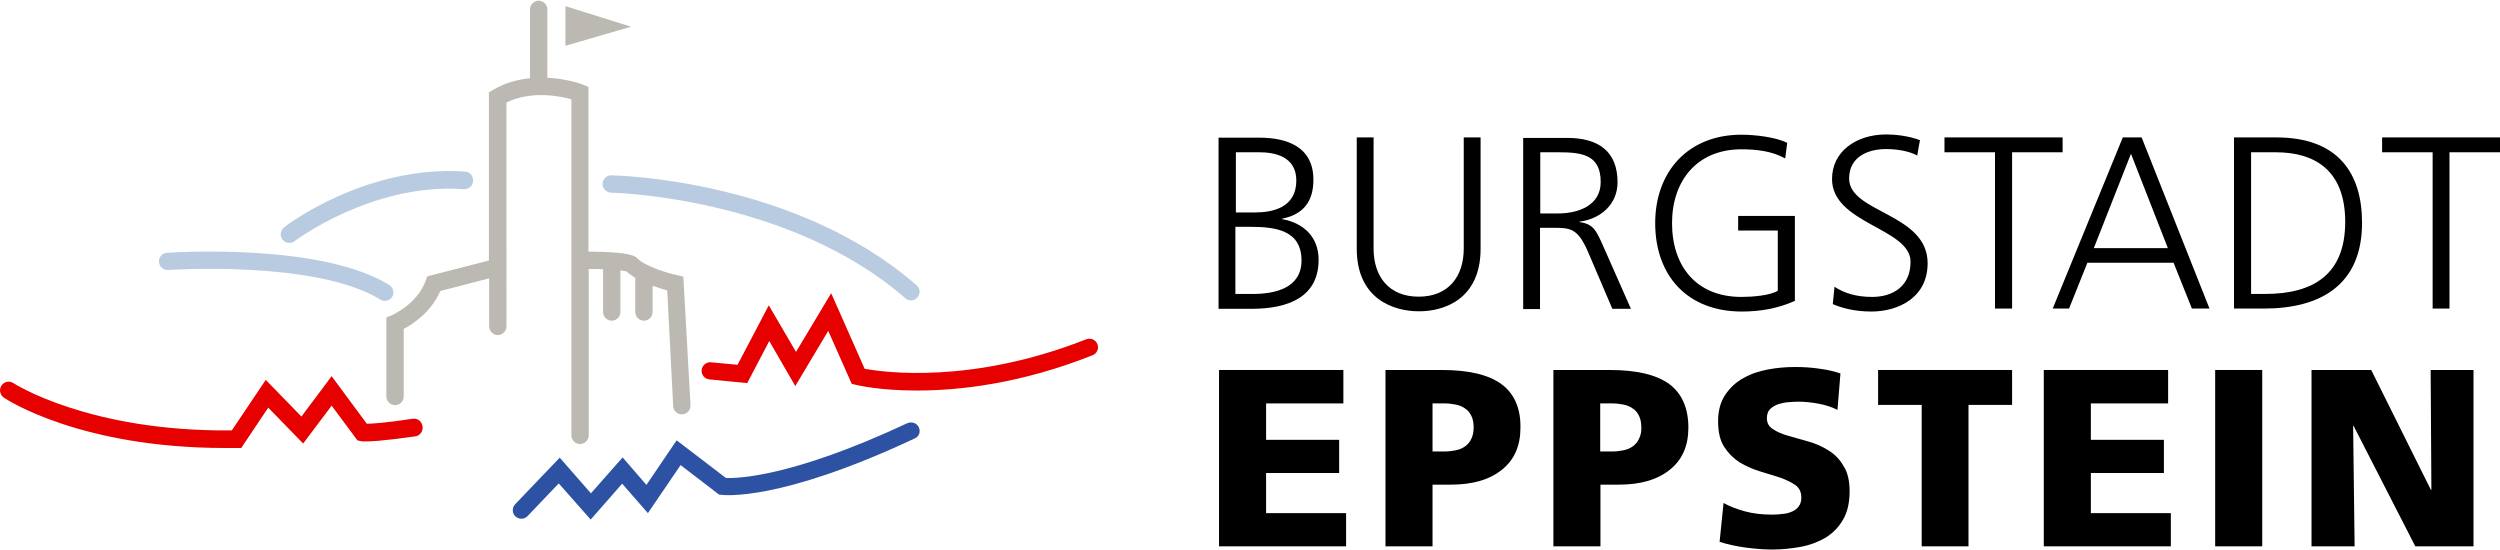
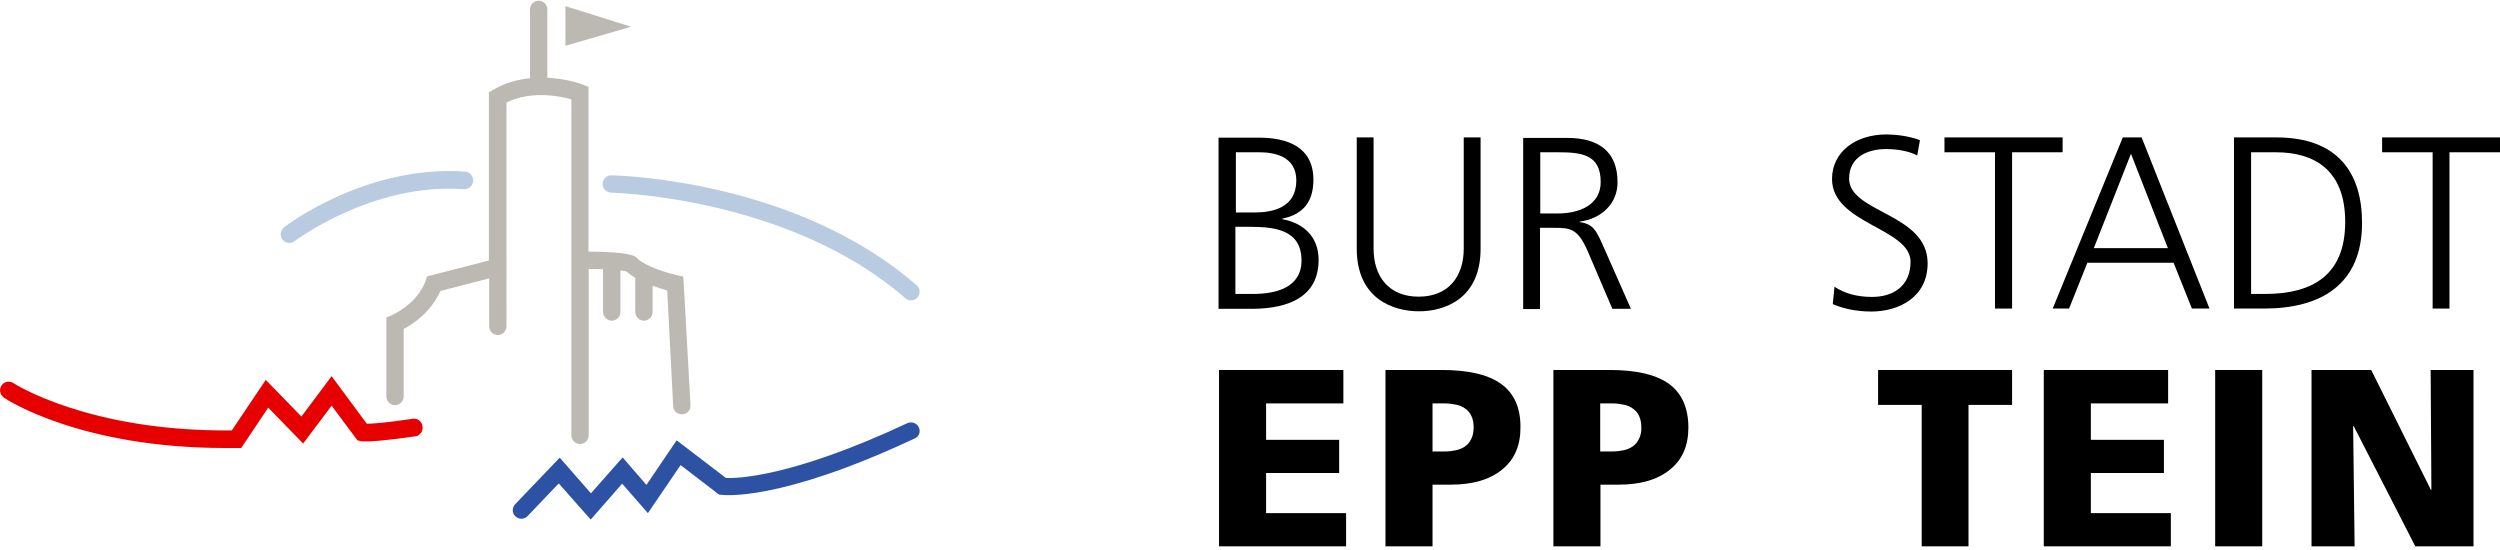
<svg xmlns="http://www.w3.org/2000/svg" height="33" id="Layer_1" style="enable-background:new 0 0 1009.4 221.5;" version="1.1" viewBox="0 0 1009.4 221.5" width="150" x="0px" xml:space="preserve" y="0px">
  <style type="text/css">
	.st0{fill:#E60000;}
	.st1{fill:#2E52A3;}
	.st2{fill:#B8CBE1;}
	.st3{fill:#BCB9B2;}
</style>
  <g>
    <g>
      <path class="st0" d="M166.6,168.8c-11.3,1.7-16.4,2-18.5,2l-14.2-19.2l-12.2,16.3l-14.4-14.8l-13.7,20.4    c-57.7,0.6-87.9-18.9-88.2-19.1c-1.6-1.1-3.8-0.6-4.8,1c-1.1,1.6-0.6,3.8,1,4.9c1.3,0.9,31.1,20.3,89.3,20.3c1.5,0,3.1,0,4.7,0    l1.8,0l10.9-16.3l14.1,14.5l11.5-15.3l10.4,14l1.2,0.3c2.2,0.5,10.3-0.2,22.2-1.9c1.9-0.3,3.2-2.1,2.9-4    C170.3,169.8,168.6,168.5,166.6,168.8z" />
-       <path class="st0" d="M443.1,138.7c-0.7-1.8-2.7-2.7-4.5-2c-46.1,18.2-81.6,13.4-89.5,11.9l-13.5-30.5l-14.2,23.7l-11-18.8    l-12.6,24l-10.7-1c-1.9-0.2-3.6,1.2-3.8,3.1c-0.2,1.9,1.2,3.6,3.1,3.8l15.3,1.5l8.9-17l10.5,18.2l13.3-22.3l9.5,21.4l1.7,0.4    c0.8,0.2,9.7,2.3,24.6,2.3c17,0,41.8-2.7,70.8-14.2C442.9,142.5,443.8,140.5,443.1,138.7z" />
    </g>
    <path class="st1" d="M371,172.3c-0.8-1.8-2.9-2.5-4.7-1.7c-46.8,21.9-68.9,22.3-73.2,22.1l-19.9-15.2L261,195.5l-9.6-11.1   l-12.8,14.5l-12.6-14.4L208,203.3c-1.3,1.4-1.3,3.6,0.1,4.9c1.4,1.3,3.6,1.3,4.9-0.1l12.6-13.2l12.9,14.6l12.7-14.5l10.4,11.9   l13.2-19.4l15.5,11.9l0.9,0.1c0.9,0.1,23.2,3,78-22.7C371.1,176.1,371.8,174,371,172.3z" />
    <g>
-       <path class="st2" d="M157.2,114.8c-27.6-17.1-87.3-13.2-89.8-13c-1.9,0.1-3.4,1.8-3.2,3.7c0.1,1.9,1.8,3.4,3.7,3.2    c0.6,0,59.9-4,85.7,12c0.6,0.4,1.2,0.5,1.8,0.5c1.2,0,2.3-0.6,3-1.7C159.3,118,158.8,115.8,157.2,114.8z" />
      <path class="st2" d="M187.8,69c-39.6-2.8-71.8,21.4-73.1,22.5c-1.5,1.2-1.8,3.4-0.7,4.9c0.7,0.9,1.7,1.4,2.8,1.4    c0.7,0,1.5-0.2,2.1-0.7c0.3-0.2,31.5-23.7,68.4-21c1.9,0.1,3.6-1.3,3.7-3.2C191.2,70.8,189.7,69.1,187.8,69z" />
      <path class="st2" d="M370.1,114.9c-48.9-42.6-120.2-44.3-123.2-44.4c-1.9-0.1-3.5,1.5-3.6,3.4s1.5,3.5,3.4,3.6    c0.7,0,71.8,1.7,118.8,42.6c0.7,0.6,1.5,0.9,2.3,0.9c1,0,1.9-0.4,2.6-1.2C371.7,118.3,371.6,116.1,370.1,114.9z" />
    </g>
    <g>
      <polygon class="st3" points="228.3,2.2 228.3,18.2 254.8,10.5   " />
      <path class="st3" d="M275.9,111.4l-2.6-0.6c-3.3-0.7-12.6-3.4-16-6.8c-0.9-0.9-2.7-2.6-19.7-2.7V34.8l-2.2-0.9    c-0.4-0.2-6.4-2.4-14.4-2.8V3.5c0-1.9-1.6-3.5-3.5-3.5s-3.5,1.6-3.5,3.5v27.8c-4.8,0.5-10,1.8-14.9,4.7l-1.7,1v67.9l-24.9,6.4    l-0.6,1.7c-3.6,9.8-13.7,13.9-13.7,14l-2.2,0.9v31.9c0,1.9,1.6,3.5,3.5,3.5s3.5-1.6,3.5-3.5v-27.3c3.7-1.9,11-6.7,14.8-15.3    l19.7-5.1v19.4c0,1.9,1.6,3.5,3.5,3.5s3.5-1.6,3.5-3.5V41.1c10-4.9,21.5-2.6,26.2-1.3v135.7c0,1.9,1.6,3.5,3.5,3.5    s3.5-1.6,3.5-3.5v-67.2c1.9,0,3.9,0.1,5.8,0.1v17.3c0,1.9,1.6,3.5,3.5,3.5s3.5-1.6,3.5-3.5v-16.8c1.1,0.1,1.9,0.3,2.4,0.4    c1,0.9,2.3,1.8,3.6,2.6v13.8c0,1.9,1.6,3.5,3.5,3.5s3.5-1.6,3.5-3.5v-10.6c2.2,0.8,4.3,1.4,5.9,1.9l2.4,46.7    c0.1,1.9,1.6,3.3,3.5,3.3c0.1,0,0.1,0,0.2,0c1.9-0.1,3.4-1.7,3.3-3.7L275.9,111.4z" />
    </g>
    <g>
      <polygon points="511.2,190.7 540.7,190.7 540.7,177.3 511.2,177.3 511.2,162.6 542.4,162.6 542.4,149.1 492.2,149.1 492.2,220.3     543.5,220.3 543.5,206.9 511.2,206.9   " />
      <path d="M606.2,154.8c-5.2-3.8-13.2-5.7-24.2-5.7h-22.6v71.2h19v-24.9h7.3c8.9,0,15.8-2,20.8-6.1c5-4,7.4-9.7,7.4-16.9    C614,164.5,611.4,158.6,606.2,154.8z M594.1,176.8c-0.6,1.3-1.4,2.3-2.5,3.1c-1.1,0.8-2.3,1.3-3.7,1.6c-1.4,0.3-3,0.5-4.6,0.5    h-4.9v-19.4h4.9c1.6,0,3.2,0.2,4.6,0.5c1.4,0.3,2.7,0.8,3.7,1.6c1.1,0.7,1.9,1.7,2.5,3c0.6,1.2,0.9,2.8,0.9,4.6    C595,174,594.7,175.6,594.1,176.8z" />
-       <path d="M674,154.8c-5.2-3.8-13.2-5.7-24.2-5.7h-22.6v71.2h19v-24.9h7.3c8.9,0,15.8-2,20.8-6.1c5-4,7.4-9.7,7.4-16.9    C681.7,164.5,679.1,158.6,674,154.8z M661.8,176.8c-0.6,1.3-1.4,2.3-2.5,3.1c-1.1,0.8-2.3,1.3-3.7,1.6c-1.4,0.3-3,0.5-4.6,0.5    h-4.9v-19.4h4.9c1.6,0,3.2,0.2,4.6,0.5c1.4,0.3,2.7,0.8,3.7,1.6c1.1,0.7,1.9,1.7,2.5,3c0.6,1.2,0.9,2.8,0.9,4.6    C662.8,174,662.4,175.6,661.8,176.8z" />
-       <path d="M738.3,181.6c-2.5-1.6-5.2-2.8-8.1-3.6c-2.9-0.8-5.6-1.6-8.1-2.3c-2.5-0.7-4.6-1.6-6.2-2.7c-1.7-1-2.5-2.5-2.5-4.4    c0-1.6,0.4-2.8,1.3-3.7c0.9-0.9,2-1.5,3.3-2c1.3-0.4,2.7-0.7,4.1-0.8c1.5-0.1,2.8-0.2,4-0.2c2.7,0,5.4,0.3,8.1,0.8    c2.7,0.5,5.3,1.3,7.7,2.5l1.2-14.7c-2.4-0.8-5.2-1.5-8.4-1.9c-3.2-0.5-6.5-0.7-10-0.7c-3.6,0-7.2,0.3-10.9,1    c-3.7,0.7-7,1.8-9.9,3.5c-3,1.6-5.4,3.9-7.3,6.7c-1.9,2.8-2.9,6.4-2.9,10.7c0,4.4,0.8,7.8,2.5,10.4c1.7,2.6,3.7,4.6,6.2,6.2    c2.5,1.5,5.2,2.7,8.1,3.6c2.9,0.9,5.6,1.7,8.1,2.5c2.5,0.9,4.6,1.9,6.2,3c1.7,1.2,2.5,2.9,2.5,5.1c0,1.4-0.3,2.6-1,3.5    c-0.6,0.9-1.5,1.6-2.6,2.1c-1.1,0.5-2.3,0.9-3.8,1c-1.4,0.2-2.9,0.3-4.4,0.3c-3.9,0-7.6-0.4-10.9-1.3c-3.3-0.9-6.2-2-8.7-3.4    l-1.6,15.7c3.2,1,6.7,1.8,10.5,2.3c3.8,0.5,7.4,0.8,10.7,0.8c3.9,0,7.8-0.4,11.6-1.1c3.8-0.7,7.1-2,10-3.7c2.9-1.8,5.3-4.2,7-7.2    c1.8-3,2.7-6.9,2.7-11.5c0-4.3-0.8-7.7-2.5-10.3C742.8,185.2,740.8,183.1,738.3,181.6z" />
+       <path d="M674,154.8c-5.2-3.8-13.2-5.7-24.2-5.7h-22.6v71.2h19v-24.9h7.3c8.9,0,15.8-2,20.8-6.1c5-4,7.4-9.7,7.4-16.9    C681.7,164.5,679.1,158.6,674,154.8z M661.8,176.8c-0.6,1.3-1.4,2.3-2.5,3.1c-1.1,0.8-2.3,1.3-3.7,1.6c-1.4,0.3-3,0.5-4.6,0.5    h-4.9v-19.4h4.9c1.6,0,3.2,0.2,4.6,0.5c1.4,0.3,2.7,0.8,3.7,1.6c1.1,0.7,1.9,1.7,2.5,3c0.6,1.2,0.9,2.8,0.9,4.6    C662.8,174,662.4,175.6,661.8,176.8" />
      <polygon points="758.3,163.2 775.9,163.2 775.9,220.3 794.8,220.3 794.8,163.2 812.4,163.2 812.4,149.1 758.3,149.1   " />
      <polygon points="844.2,190.7 873.7,190.7 873.7,177.3 844.2,177.3 844.2,162.6 875.4,162.6 875.4,149.1 825.2,149.1 825.2,220.3     876.5,220.3 876.5,206.9 844.2,206.9   " />
      <rect height="71.2" width="19" x="894.4" y="149.1" />
      <polygon points="981.7,197.5 981.5,197.5 957.4,149.1 933.3,149.1 933.3,220.3 950.7,220.3 950.1,171.7 950.3,171.7 975.2,220.3     998.7,220.3 998.7,149.1 981.4,149.1   " />
      <path d="M532.4,104.6c0-9.1-5.9-14.8-14.7-16.4V88c8.5-1.7,12.6-6.9,12.6-15.7c0-13.3-10.6-17-21.9-17H492v69.1h13.8    C520.1,124.3,532.4,119.7,532.4,104.6z M499,61.2h9.4c5.8,0,15,1.4,15,11.4c0,11-9.6,12.9-16.8,12.9H499V61.2z M498.8,91.3h6    c10.1,0,20.7,1.3,20.7,13.6c0,11-10.4,13.5-19.6,13.5h-7.1V91.3z" />
      <path d="M597.8,100.2V55.2H591v44.9c0,11.3-6.2,19.4-18.2,19.4c-12,0-18.2-8.1-18.2-19.4V55.2h-6.8v44.9c0,20.4,14.9,25.3,25,25.3    C582.9,125.5,597.8,120.6,597.8,100.2z" />
      <path d="M641,101l10,23.4h7.5l-11.8-26.7c-2.2-4.7-3.4-7.6-8.9-8.3v-0.2c8.5-1.1,15.3-7,15.3-15.9c0-12.7-8-17.9-20.3-17.9h-17.8    v69.1h6.8V91.7h5.6C634.1,91.7,637,92,641,101z M621.9,61.2h7c9.4,0,17.4,0.7,17.4,12c0,9.6-9.2,12.7-17.2,12.7h-7.2V61.2z" />
-       <path d="M703.2,125.5c7.6,0,14.5-1.2,21.5-4.3V86.9h-22.9v5.9h16v24.3c-3.3,2-10.4,2.5-14.7,2.5c-18.2,0-28-12.4-28-29.8    c0-17.1,10.1-29.8,28-29.8c6,0,12.4,0.7,17.7,3.7l0.8-6.3c-4.7-2.4-13.3-3.3-18.5-3.3c-21.4,0-34.8,14.8-34.8,35.7    C668.3,111.1,681.4,125.5,703.2,125.5z" />
      <path d="M778.3,106c0-20.2-31.7-20.3-31.7-34.2c0-8.9,7.8-11.9,14.9-11.9c4.7,0,9.5,0.9,12.6,2.6l1.1-6.2    c-4.8-1.8-10.2-2.3-13.6-2.3c-12.2,0-21.9,6.9-21.9,18c0,18.1,31.7,19.8,31.7,33.4c0,9.8-7,14.2-15.5,14.2    c-6.4,0-11.2-1.5-15.2-4.1l-0.7,7c3.7,1.6,8.9,3,15.6,3C766.3,125.5,778.3,120,778.3,106z" />
      <polygon points="805.5,124.3 812.4,124.3 812.4,61.2 832.8,61.2 832.8,55.2 785.1,55.2 785.1,61.2 805.5,61.2   " />
      <path d="M857.1,55.2l-28.3,69.1h6.6l7.4-18.5h34.8l7.4,18.5h7.1l-27.4-69.1H857.1z M845.4,99.9l15-38.1l14.9,38.1H845.4z" />
      <path d="M953.7,89.7c0-20.2-9.8-34.5-34.6-34.5h-17.1v69.1h12.1C937,124.3,953.7,114.7,953.7,89.7z M914.5,118.4h-5.6V61.2h10    c15.4,0,28,7,28,28.1C946.9,110.5,934.1,118.4,914.5,118.4z" />
      <polygon points="961.8,55.2 961.8,61.2 982.2,61.2 982.2,124.3 989,124.3 989,61.2 1009.4,61.2 1009.4,55.2   " />
    </g>
  </g>
</svg>